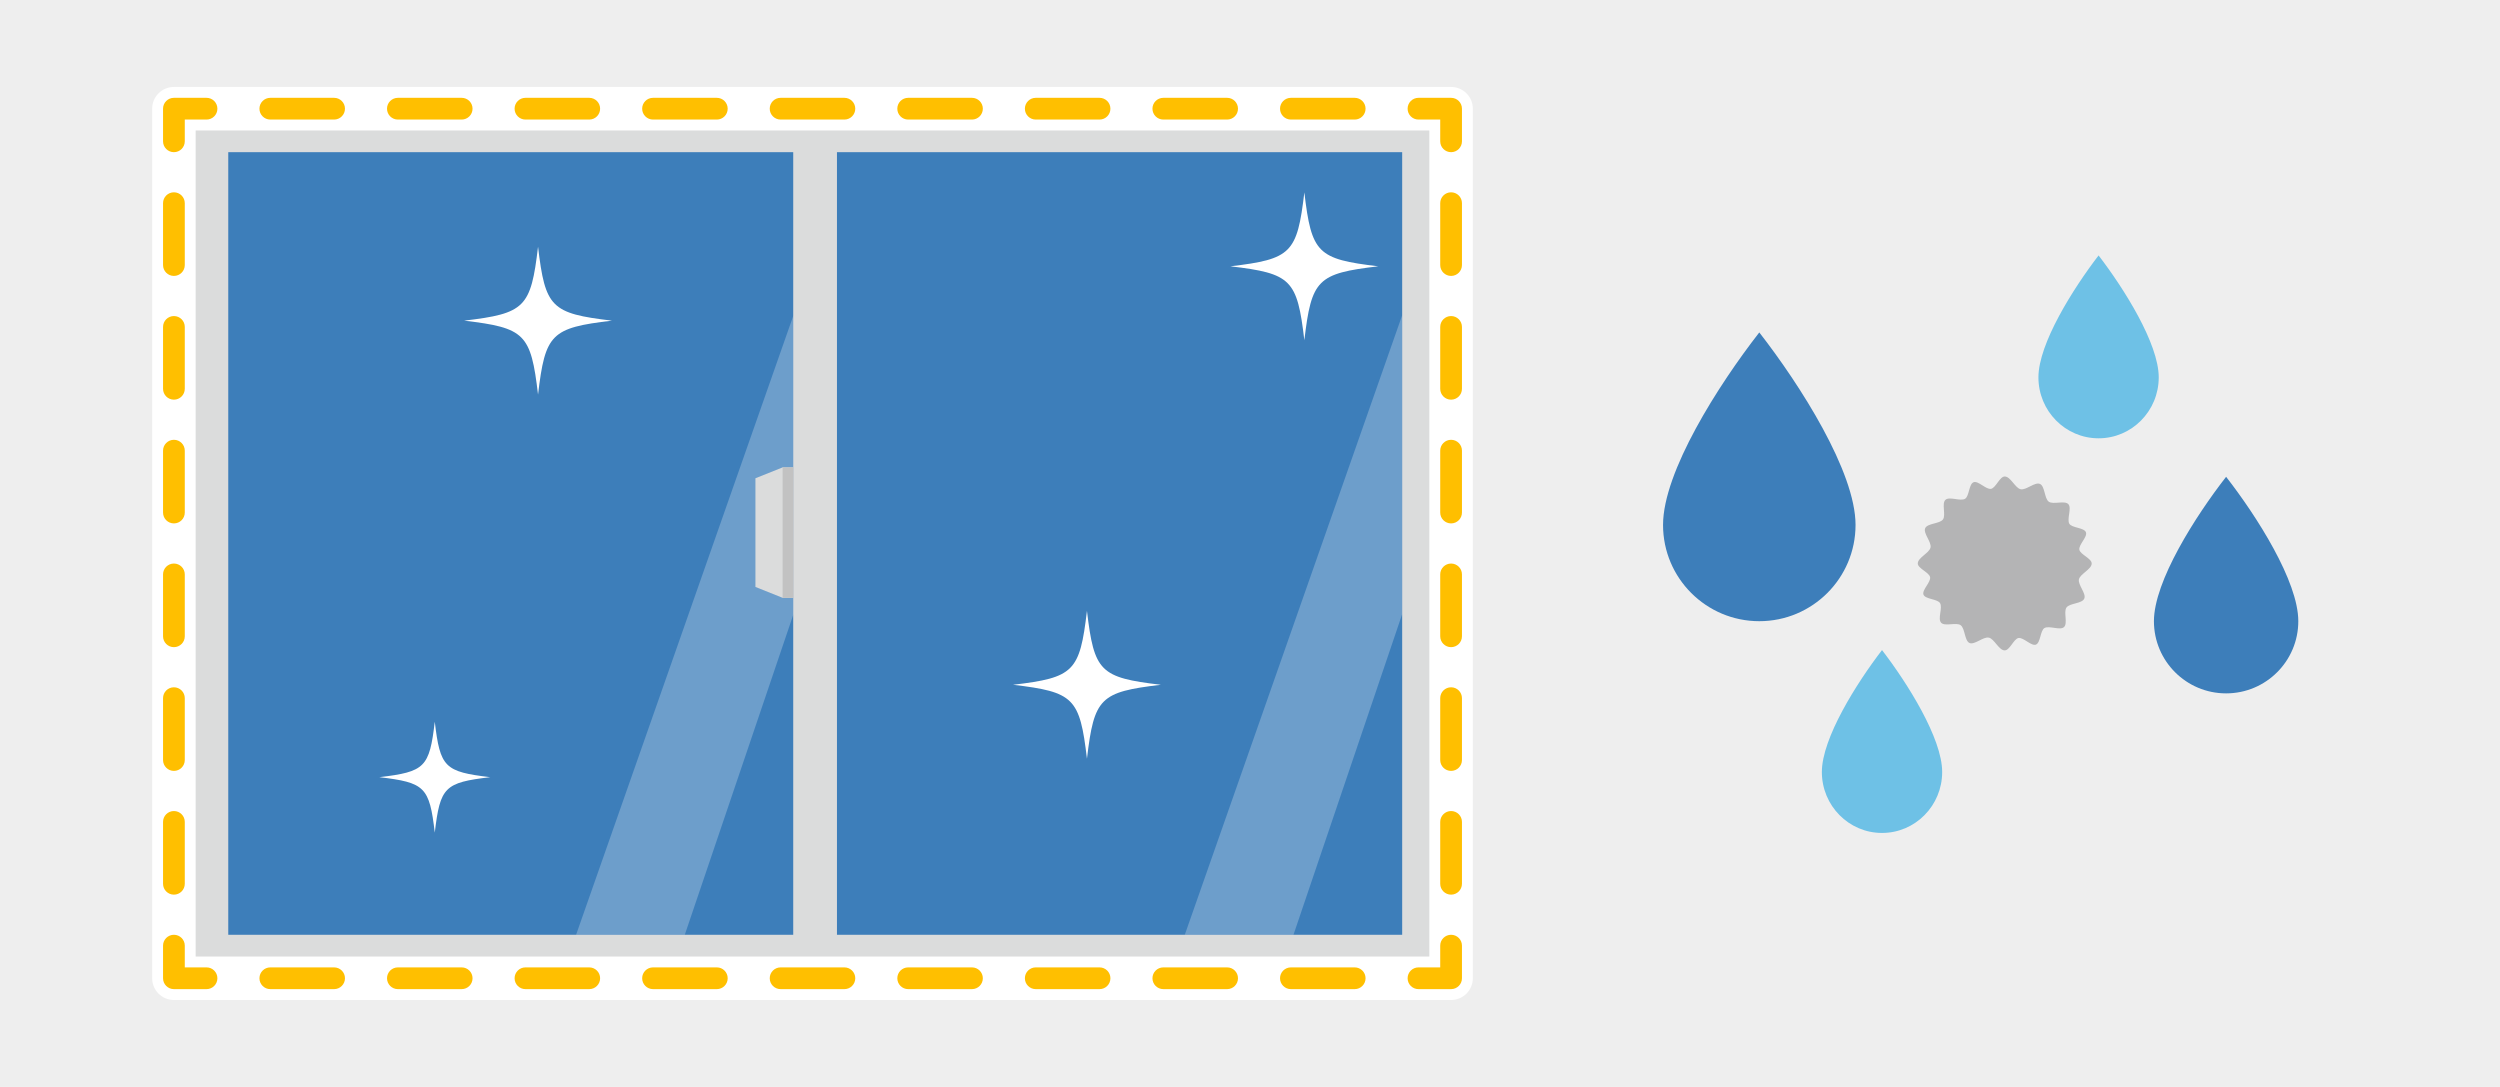
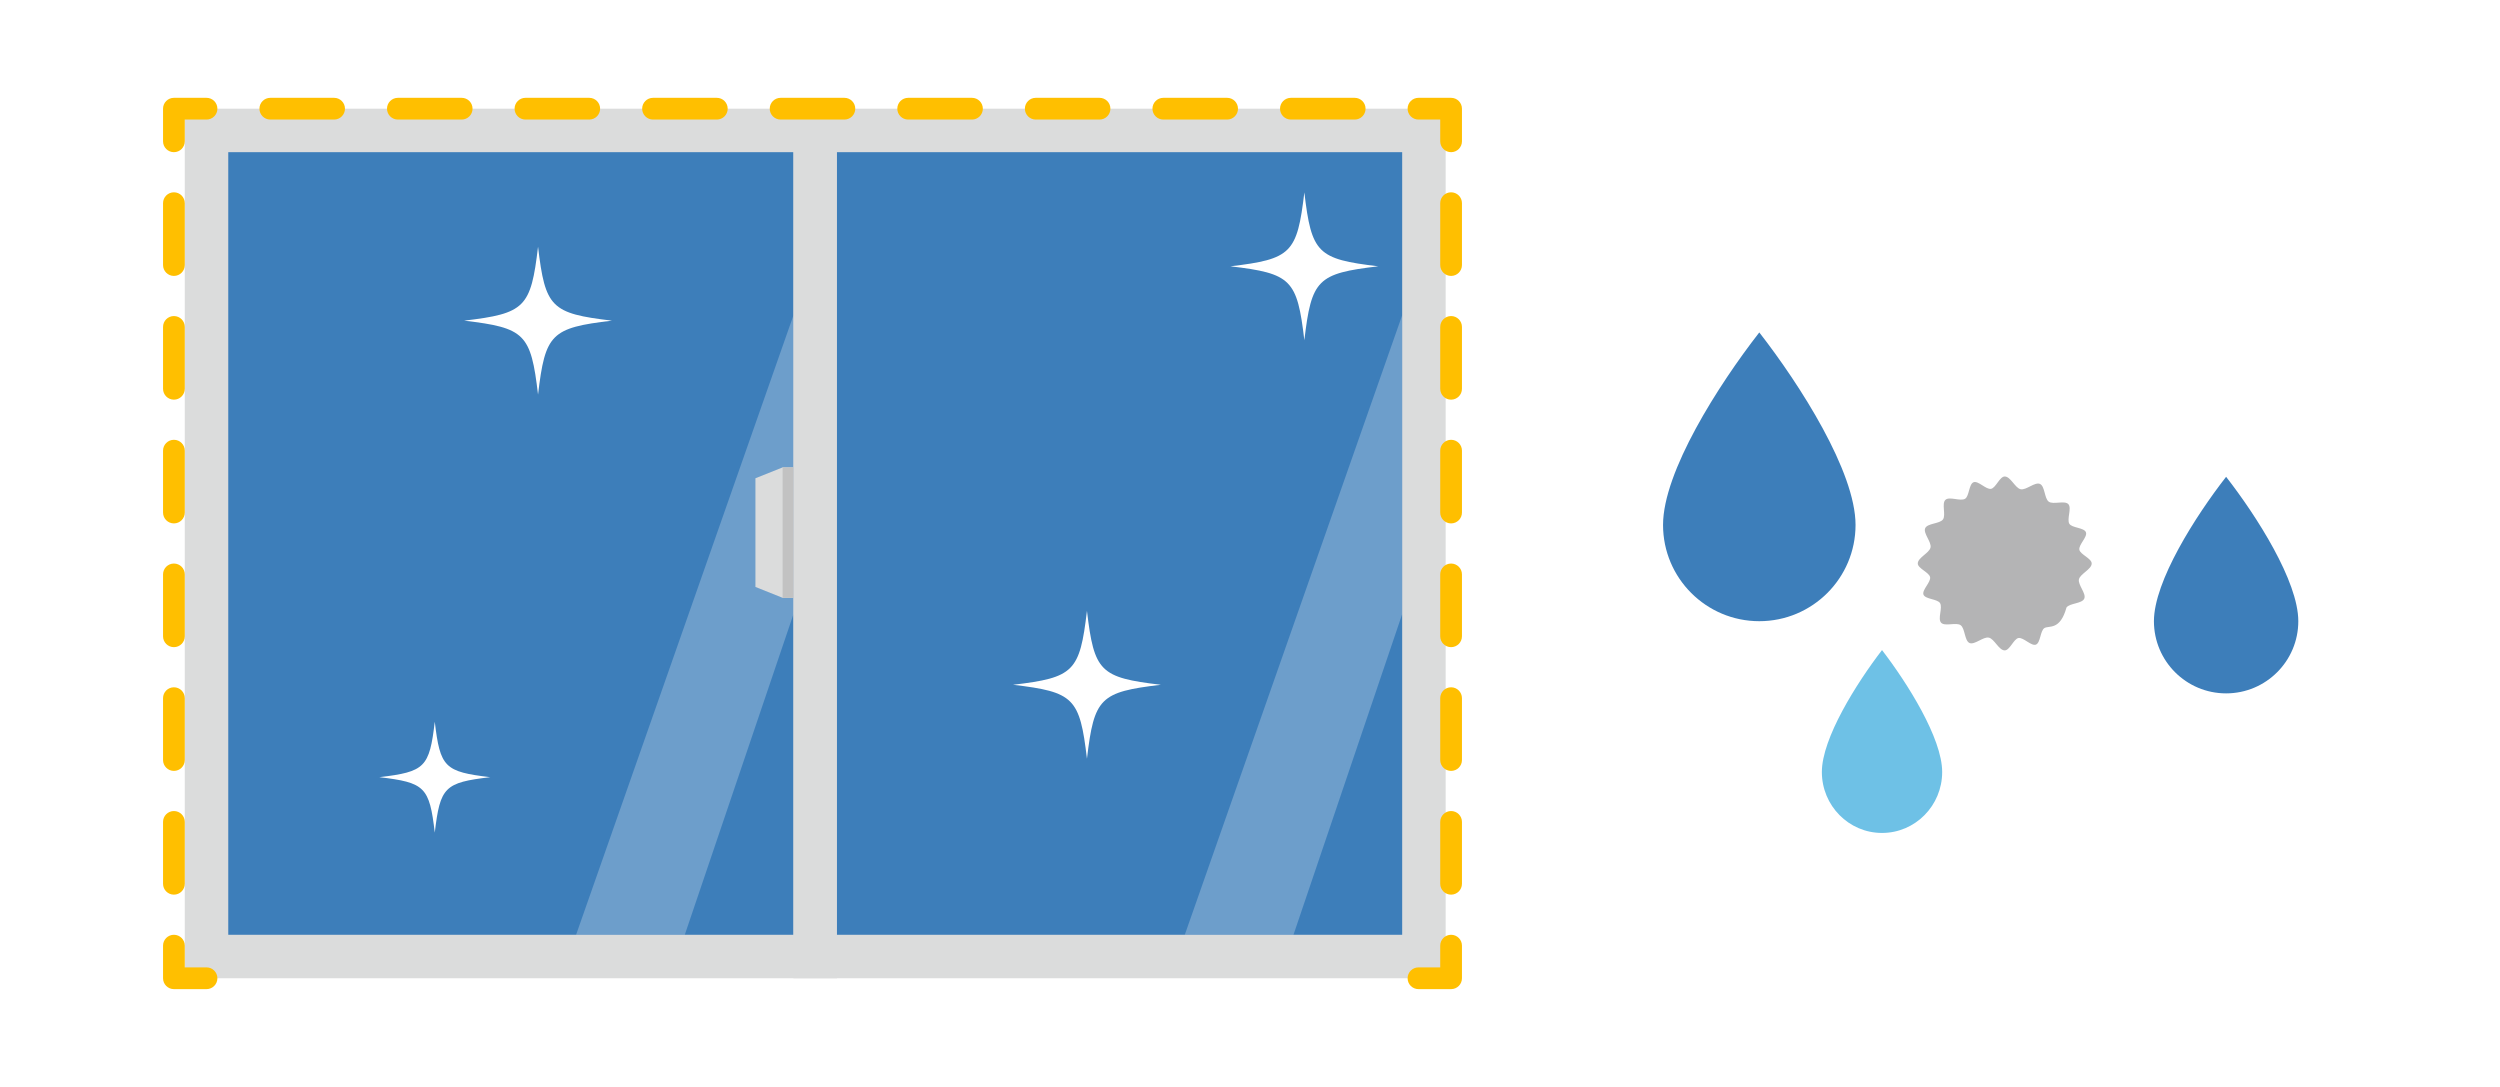
<svg xmlns="http://www.w3.org/2000/svg" id="Untitled-%u30DA%u30FC%u30B8%201" viewBox="0 0 460 200" style="background-color:#ffffff00" version="1.1" xml:space="preserve" x="0px" y="0px" width="460px" height="200px">
  <g id="%u30EC%u30A4%u30E4%u30FC%201">
    <g>
-       <path d="M 470 209 L -10 209 L -10 -10 L 470 -10 L 470 209 Z" fill="#eeeeee" />
      <g>
        <g>
          <path d="M 323.71 114.299 C 333.491 114.299 341.42 106.369 341.42 96.589 C 341.42 86.808 331.225 70.819 323.71 61.168 C 316.196 70.819 306 86.808 306 96.589 C 306 106.369 313.929 114.299 323.71 114.299 Z" fill="#3d7eba" />
        </g>
        <g>
          <path d="M 409.605 127.582 C 416.94 127.582 422.888 121.635 422.888 114.299 C 422.888 106.963 415.241 94.973 409.605 87.733 C 403.969 94.973 396.322 106.963 396.322 114.299 C 396.322 121.635 402.269 127.582 409.605 127.582 Z" fill="#3d7eba" />
        </g>
        <path d="M 346.291 153.262 C 352.404 153.262 357.36 148.239 357.36 142.045 C 357.36 135.85 350.987 125.725 346.291 119.612 C 341.594 125.725 335.222 135.85 335.222 142.045 C 335.222 148.239 340.178 153.262 346.291 153.262 Z" fill="#6ec1e6" />
-         <path d="M 352.871 103.683 C 352.871 102.6 355.003 101.76 355.216 100.743 C 355.435 99.733 353.828 98.123 354.235 97.189 C 354.648 96.263 356.919 96.393 357.509 95.572 C 358.086 94.749 357.225 92.652 357.962 91.973 C 358.685 91.287 360.715 92.301 361.576 91.773 C 362.353 91.293 362.267 89.066 363.137 88.732 C 363.988 88.398 365.433 90.116 366.349 89.945 C 367.228 89.782 367.944 87.673 368.87 87.673 C 369.953 87.673 370.786 89.807 371.801 90.019 C 372.813 90.237 374.421 88.626 375.35 89.043 C 376.284 89.455 376.152 91.723 376.976 92.311 C 377.79 92.894 379.891 92.032 380.57 92.759 C 381.255 93.491 380.246 95.522 380.765 96.383 C 381.252 97.151 383.483 97.073 383.81 97.934 C 384.143 98.789 382.437 100.23 382.603 101.154 C 382.755 102.023 384.871 102.747 384.871 103.683 C 384.871 104.751 382.733 105.593 382.523 106.602 C 382.307 107.615 383.921 109.227 383.504 110.147 C 383.094 111.092 380.82 110.963 380.234 111.781 C 379.654 112.596 380.512 114.692 379.78 115.377 C 379.052 116.058 377.025 115.049 376.17 115.566 C 375.393 116.053 375.47 118.283 374.606 118.611 C 373.764 118.936 372.313 117.237 371.397 117.394 C 370.518 117.566 369.795 119.673 368.87 119.673 C 367.793 119.673 366.96 117.538 365.941 117.326 C 364.926 117.103 363.322 118.719 362.387 118.311 C 361.464 117.891 361.582 115.627 360.761 115.039 C 359.943 114.451 357.845 115.317 357.169 114.581 C 356.484 113.855 357.49 111.822 356.966 110.971 C 356.491 110.203 354.26 110.272 353.92 109.416 C 353.603 108.555 355.306 107.115 355.139 106.199 C 354.976 105.32 352.871 104.593 352.871 103.683 Z" fill="#b4b4b5" />
-         <path d="M 386.139 80.649 C 392.252 80.649 397.207 75.628 397.207 69.434 C 397.207 63.238 390.835 53.113 386.139 47 C 381.442 53.113 375.07 63.238 375.07 69.434 C 375.07 75.628 380.025 80.649 386.139 80.649 Z" fill="#6ec1e6" />
+         <path d="M 352.871 103.683 C 352.871 102.6 355.003 101.76 355.216 100.743 C 355.435 99.733 353.828 98.123 354.235 97.189 C 354.648 96.263 356.919 96.393 357.509 95.572 C 358.086 94.749 357.225 92.652 357.962 91.973 C 358.685 91.287 360.715 92.301 361.576 91.773 C 362.353 91.293 362.267 89.066 363.137 88.732 C 363.988 88.398 365.433 90.116 366.349 89.945 C 367.228 89.782 367.944 87.673 368.87 87.673 C 369.953 87.673 370.786 89.807 371.801 90.019 C 372.813 90.237 374.421 88.626 375.35 89.043 C 376.284 89.455 376.152 91.723 376.976 92.311 C 377.79 92.894 379.891 92.032 380.57 92.759 C 381.255 93.491 380.246 95.522 380.765 96.383 C 381.252 97.151 383.483 97.073 383.81 97.934 C 384.143 98.789 382.437 100.23 382.603 101.154 C 382.755 102.023 384.871 102.747 384.871 103.683 C 384.871 104.751 382.733 105.593 382.523 106.602 C 382.307 107.615 383.921 109.227 383.504 110.147 C 383.094 111.092 380.82 110.963 380.234 111.781 C 379.052 116.058 377.025 115.049 376.17 115.566 C 375.393 116.053 375.47 118.283 374.606 118.611 C 373.764 118.936 372.313 117.237 371.397 117.394 C 370.518 117.566 369.795 119.673 368.87 119.673 C 367.793 119.673 366.96 117.538 365.941 117.326 C 364.926 117.103 363.322 118.719 362.387 118.311 C 361.464 117.891 361.582 115.627 360.761 115.039 C 359.943 114.451 357.845 115.317 357.169 114.581 C 356.484 113.855 357.49 111.822 356.966 110.971 C 356.491 110.203 354.26 110.272 353.92 109.416 C 353.603 108.555 355.306 107.115 355.139 106.199 C 354.976 105.32 352.871 104.593 352.871 103.683 Z" fill="#b4b4b5" />
      </g>
      <g>
        <g>
          <g>
            <path d="M 154 180 L 34 180 L 34 20 L 154 20 L 154 180 Z" fill="#dbdcdc" />
            <path d="M 146 172 L 42 172 L 42 28 L 146 28 L 146 172 Z" fill="#3d7eba" />
            <path opacity="0.247" d="M 146 58 L 106 172 L 126 172 L 146 113 L 146 58 Z" fill="#ffffff" />
          </g>
          <g>
            <path d="M 266 180 L 146 180 L 146 20 L 266 20 L 266 180 Z" fill="#dbdcdc" />
            <path d="M 258 172 L 154 172 L 154 28 L 258 28 L 258 172 Z" fill="#3d7eba" />
            <path opacity="0.247" d="M 258 58 L 218 172 L 238 172 L 258 113 L 258 58 Z" fill="#ffffff" />
          </g>
          <g>
            <path d="M 146 110 L 144 110 L 139 108 L 139 88 L 144 86 L 146 86 L 146 110 Z" fill="#dbdcdc" />
            <path d="M 146 110 L 144 110 L 144 86 L 146 86 L 146 110 Z" fill="#c2c2c2" />
          </g>
        </g>
        <g>
          <path d="M 90.2 143 C 81.8 143.994 80.994 144.8 80 153.2 C 79.006 144.8 78.2 143.994 69.8 143 C 78.2 142.006 79.006 141.2 80 132.8 C 80.994 141.2 81.8 142.006 90.2 143 Z" fill="#ffffff" />
        </g>
        <g>
          <path d="M 253.6 49 C 242.4 50.325 241.326 51.4 240 62.6 C 238.674 51.4 237.6 50.325 226.4 49 C 237.6 47.675 238.674 46.6 240 35.4 C 241.326 46.6 242.4 47.675 253.6 49 Z" fill="#ffffff" />
        </g>
        <g>
          <path d="M 112.6 59 C 101.4 60.325 100.326 61.4 99 72.6 C 97.674 61.4 96.6 60.325 85.4 59 C 96.6 57.675 97.674 56.6 99 45.4 C 100.326 56.6 101.4 57.675 112.6 59 Z" fill="#ffffff" />
        </g>
        <g>
          <path d="M 213.6 126 C 202.4 127.325 201.326 128.4 200 139.6 C 198.674 128.4 197.6 127.325 186.4 126 C 197.6 124.675 198.674 123.6 200 112.4 C 201.326 123.6 202.4 124.675 213.6 126 Z" fill="#ffffff" />
        </g>
        <g>
-           <path d="M 267 184 L 32 184 C 29.791 184 28 182.209 28 180 L 28 20 C 28 17.791 29.791 16 32 16 L 267 16 C 269.209 16 271 17.791 271 20 L 271 180 C 271 182.209 269.209 184 267 184 ZM 36 176 L 263 176 L 263 24 L 36 24 L 36 176 Z" fill="#ffffff" />
          <g>
            <path d="M 267 182 L 261 182 C 259.896 182 259 181.105 259 180 C 259 178.895 259.896 178 261 178 L 265 178 L 265 174 C 265 172.895 265.896 172 267 172 C 268.104 172 269 172.895 269 174 L 269 180 C 269 181.105 268.104 182 267 182 Z" fill="#ffbf00" />
-             <path d="M 249.263 182 L 237.526 182 C 236.422 182 235.526 181.105 235.526 180 C 235.526 178.895 236.422 178 237.526 178 L 249.263 178 C 250.368 178 251.263 178.895 251.263 180 C 251.263 181.105 250.368 182 249.263 182 ZM 225.79 182 L 214.053 182 C 212.948 182 212.053 181.105 212.053 180 C 212.053 178.895 212.948 178 214.053 178 L 225.79 178 C 226.894 178 227.79 178.895 227.79 180 C 227.79 181.105 226.894 182 225.79 182 ZM 202.316 182 L 190.579 182 C 189.475 182 188.579 181.105 188.579 180 C 188.579 178.895 189.475 178 190.579 178 L 202.316 178 C 203.42 178 204.316 178.895 204.316 180 C 204.316 181.105 203.42 182 202.316 182 ZM 178.842 182 L 167.106 182 C 166.001 182 165.106 181.105 165.106 180 C 165.106 178.895 166.001 178 167.106 178 L 178.842 178 C 179.947 178 180.842 178.895 180.842 180 C 180.842 181.105 179.947 182 178.842 182 ZM 155.369 182 L 143.632 182 C 142.527 182 141.632 181.105 141.632 180 C 141.632 178.895 142.527 178 143.632 178 L 155.369 178 C 156.473 178 157.369 178.895 157.369 180 C 157.369 181.105 156.473 182 155.369 182 ZM 131.895 182 L 120.158 182 C 119.054 182 118.158 181.105 118.158 180 C 118.158 178.895 119.054 178 120.158 178 L 131.895 178 C 133 178 133.895 178.895 133.895 180 C 133.895 181.105 133 182 131.895 182 ZM 108.421 182 L 96.685 182 C 95.58 182 94.685 181.105 94.685 180 C 94.685 178.895 95.58 178 96.685 178 L 108.421 178 C 109.526 178 110.421 178.895 110.421 180 C 110.421 181.105 109.526 182 108.421 182 ZM 84.948 182 L 73.211 182 C 72.107 182 71.211 181.105 71.211 180 C 71.211 178.895 72.107 178 73.211 178 L 84.948 178 C 86.053 178 86.948 178.895 86.948 180 C 86.948 181.105 86.053 182 84.948 182 ZM 61.475 182 L 49.738 182 C 48.633 182 47.738 181.105 47.738 180 C 47.738 178.895 48.633 178 49.738 178 L 61.475 178 C 62.579 178 63.475 178.895 63.475 180 C 63.475 181.105 62.579 182 61.475 182 Z" fill="#ffbf00" />
            <path d="M 38 182 L 32 182 C 30.895 182 30 181.105 30 180 L 30 174 C 30 172.895 30.895 172 32 172 C 33.105 172 34 172.895 34 174 L 34 178 L 38 178 C 39.105 178 40 178.895 40 180 C 40 181.105 39.105 182 38 182 Z" fill="#ffbf00" />
            <path d="M 32 164.615 C 30.895 164.615 30 163.72 30 162.615 L 30 151.231 C 30 150.126 30.895 149.231 32 149.231 C 33.105 149.231 34 150.126 34 151.231 L 34 162.615 C 34 163.72 33.105 164.615 32 164.615 ZM 32 141.846 C 30.895 141.846 30 140.95 30 139.846 L 30 128.462 C 30 127.357 30.895 126.462 32 126.462 C 33.105 126.462 34 127.357 34 128.462 L 34 139.846 C 34 140.95 33.105 141.846 32 141.846 ZM 32 119.077 C 30.895 119.077 30 118.182 30 117.077 L 30 105.692 C 30 104.588 30.895 103.692 32 103.692 C 33.105 103.692 34 104.588 34 105.692 L 34 117.077 C 34 118.182 33.105 119.077 32 119.077 ZM 32 96.308 C 30.895 96.308 30 95.412 30 94.308 L 30 82.923 C 30 81.818 30.895 80.923 32 80.923 C 33.105 80.923 34 81.818 34 82.923 L 34 94.308 C 34 95.412 33.105 96.308 32 96.308 ZM 32 73.538 C 30.895 73.538 30 72.643 30 71.538 L 30 60.154 C 30 59.05 30.895 58.154 32 58.154 C 33.105 58.154 34 59.05 34 60.154 L 34 71.538 C 34 72.643 33.105 73.538 32 73.538 ZM 32 50.77 C 30.895 50.77 30 49.874 30 48.77 L 30 37.385 C 30 36.28 30.895 35.385 32 35.385 C 33.105 35.385 34 36.28 34 37.385 L 34 48.77 C 34 49.874 33.105 50.77 32 50.77 Z" fill="#ffbf00" />
            <path d="M 32 28 C 30.895 28 30 27.105 30 26 L 30 20 C 30 18.895 30.895 18 32 18 L 38 18 C 39.105 18 40 18.895 40 20 C 40 21.105 39.105 22 38 22 L 34 22 L 34 26 C 34 27.105 33.105 28 32 28 Z" fill="#ffbf00" />
            <path d="M 249.263 22 L 237.526 22 C 236.421 22 235.526 21.105 235.526 20 C 235.526 18.895 236.421 18 237.526 18 L 249.263 18 C 250.367 18 251.263 18.895 251.263 20 C 251.263 21.105 250.367 22 249.263 22 ZM 225.789 22 L 214.052 22 C 212.948 22 212.052 21.105 212.052 20 C 212.052 18.895 212.948 18 214.052 18 L 225.789 18 C 226.894 18 227.789 18.895 227.789 20 C 227.789 21.105 226.894 22 225.789 22 ZM 202.315 22 L 190.579 22 C 189.474 22 188.579 21.105 188.579 20 C 188.579 18.895 189.474 18 190.579 18 L 202.315 18 C 203.42 18 204.315 18.895 204.315 20 C 204.315 21.105 203.42 22 202.315 22 ZM 178.842 22 L 167.105 22 C 166 22 165.105 21.105 165.105 20 C 165.105 18.895 166 18 167.105 18 L 178.842 18 C 179.946 18 180.842 18.895 180.842 20 C 180.842 21.105 179.946 22 178.842 22 ZM 155.368 22 L 143.631 22 C 142.527 22 141.631 21.105 141.631 20 C 141.631 18.895 142.527 18 143.631 18 L 155.368 18 C 156.473 18 157.368 18.895 157.368 20 C 157.368 21.105 156.473 22 155.368 22 ZM 131.894 22 L 120.158 22 C 119.053 22 118.158 21.105 118.158 20 C 118.158 18.895 119.053 18 120.158 18 L 131.894 18 C 132.999 18 133.894 18.895 133.894 20 C 133.894 21.105 132.999 22 131.894 22 ZM 108.421 22 L 96.684 22 C 95.58 22 94.684 21.105 94.684 20 C 94.684 18.895 95.58 18 96.684 18 L 108.421 18 C 109.525 18 110.421 18.895 110.421 20 C 110.421 21.105 109.525 22 108.421 22 ZM 84.947 22 L 73.21 22 C 72.106 22 71.21 21.105 71.21 20 C 71.21 18.895 72.106 18 73.21 18 L 84.947 18 C 86.052 18 86.947 18.895 86.947 20 C 86.947 21.105 86.052 22 84.947 22 ZM 61.474 22 L 49.737 22 C 48.632 22 47.737 21.105 47.737 20 C 47.737 18.895 48.632 18 49.737 18 L 61.474 18 C 62.578 18 63.474 18.895 63.474 20 C 63.474 21.105 62.578 22 61.474 22 Z" fill="#ffbf00" />
            <path d="M 267 28 C 265.896 28 265 27.105 265 26 L 265 22 L 261 22 C 259.896 22 259 21.105 259 20 C 259 18.895 259.896 18 261 18 L 267 18 C 268.104 18 269 18.895 269 20 L 269 26 C 269 27.105 268.104 28 267 28 Z" fill="#ffbf00" />
            <path d="M 267 164.615 C 265.896 164.615 265 163.72 265 162.615 L 265 151.231 C 265 150.126 265.896 149.231 267 149.231 C 268.104 149.231 269 150.126 269 151.231 L 269 162.615 C 269 163.72 268.104 164.615 267 164.615 ZM 267 141.846 C 265.896 141.846 265 140.95 265 139.846 L 265 128.462 C 265 127.357 265.896 126.462 267 126.462 C 268.104 126.462 269 127.357 269 128.462 L 269 139.846 C 269 140.95 268.104 141.846 267 141.846 ZM 267 119.077 C 265.896 119.077 265 118.182 265 117.077 L 265 105.692 C 265 104.588 265.896 103.692 267 103.692 C 268.104 103.692 269 104.588 269 105.692 L 269 117.077 C 269 118.182 268.104 119.077 267 119.077 ZM 267 96.308 C 265.896 96.308 265 95.412 265 94.308 L 265 82.923 C 265 81.818 265.896 80.923 267 80.923 C 268.104 80.923 269 81.818 269 82.923 L 269 94.308 C 269 95.412 268.104 96.308 267 96.308 ZM 267 73.538 C 265.896 73.538 265 72.643 265 71.538 L 265 60.154 C 265 59.05 265.896 58.154 267 58.154 C 268.104 58.154 269 59.05 269 60.154 L 269 71.538 C 269 72.643 268.104 73.538 267 73.538 ZM 267 50.77 C 265.896 50.77 265 49.874 265 48.77 L 265 37.385 C 265 36.28 265.896 35.385 267 35.385 C 268.104 35.385 269 36.28 269 37.385 L 269 48.77 C 269 49.874 268.104 50.77 267 50.77 Z" fill="#ffbf00" />
          </g>
        </g>
      </g>
    </g>
  </g>
</svg>